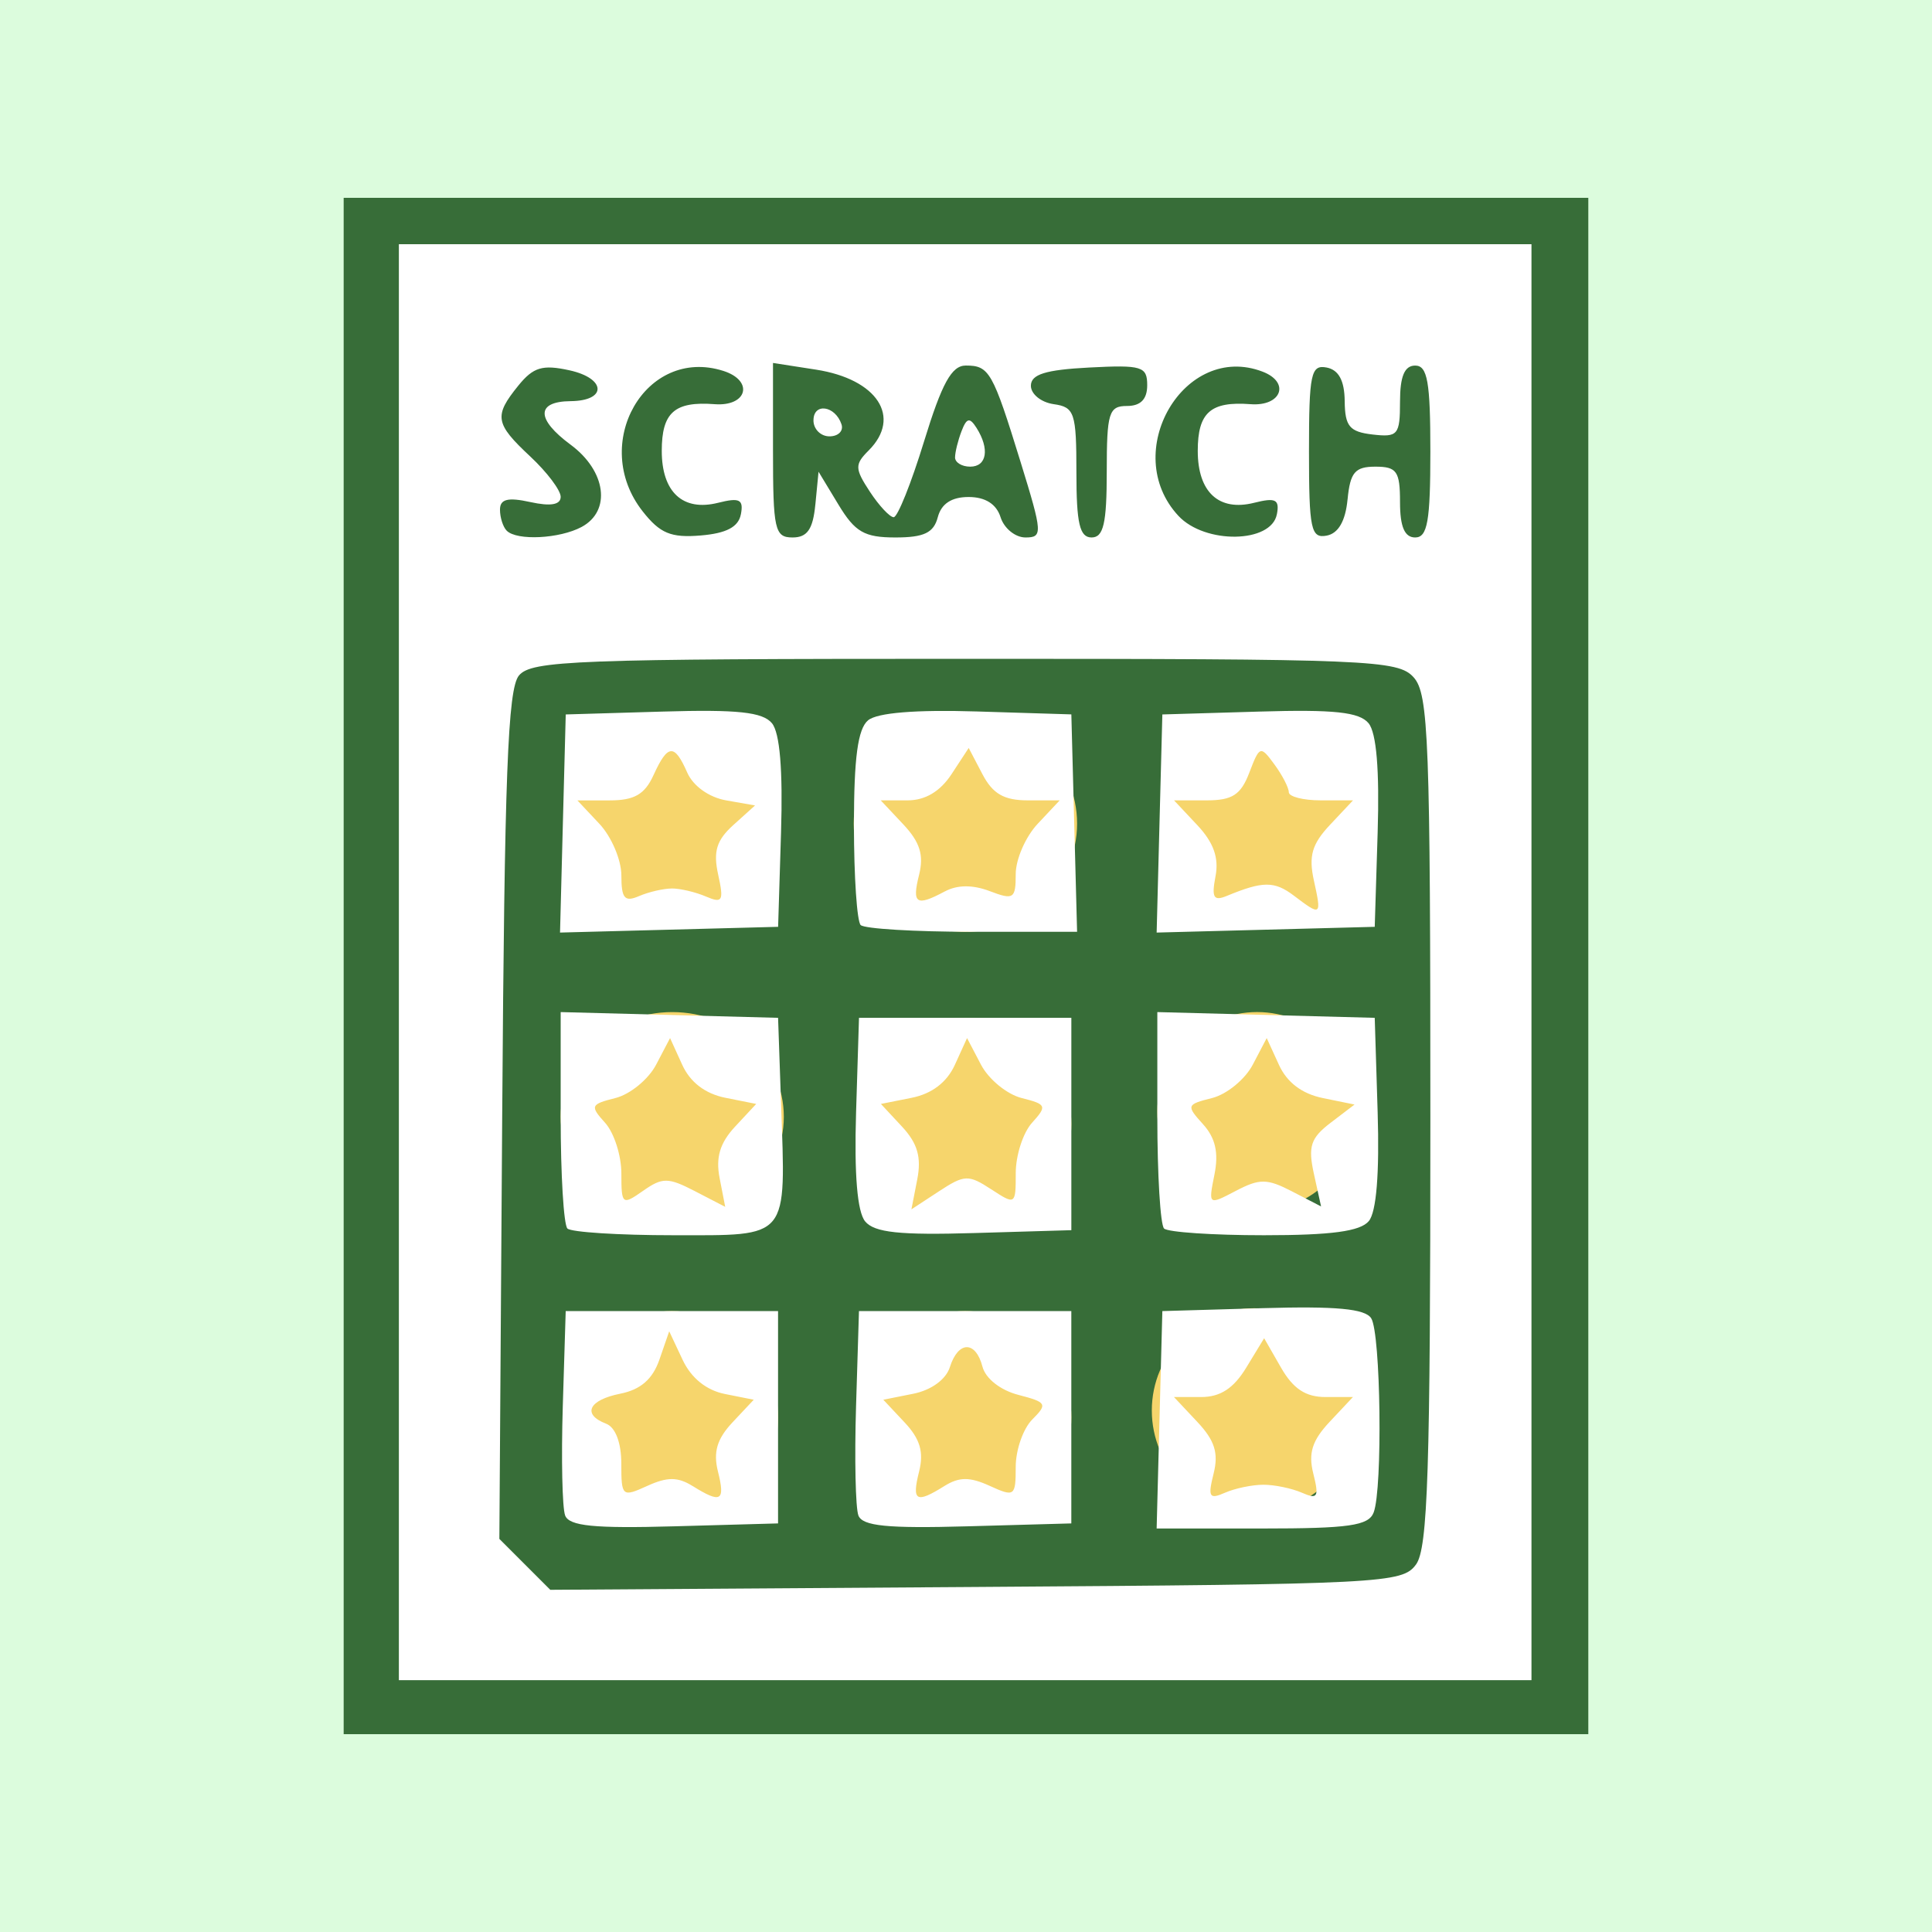
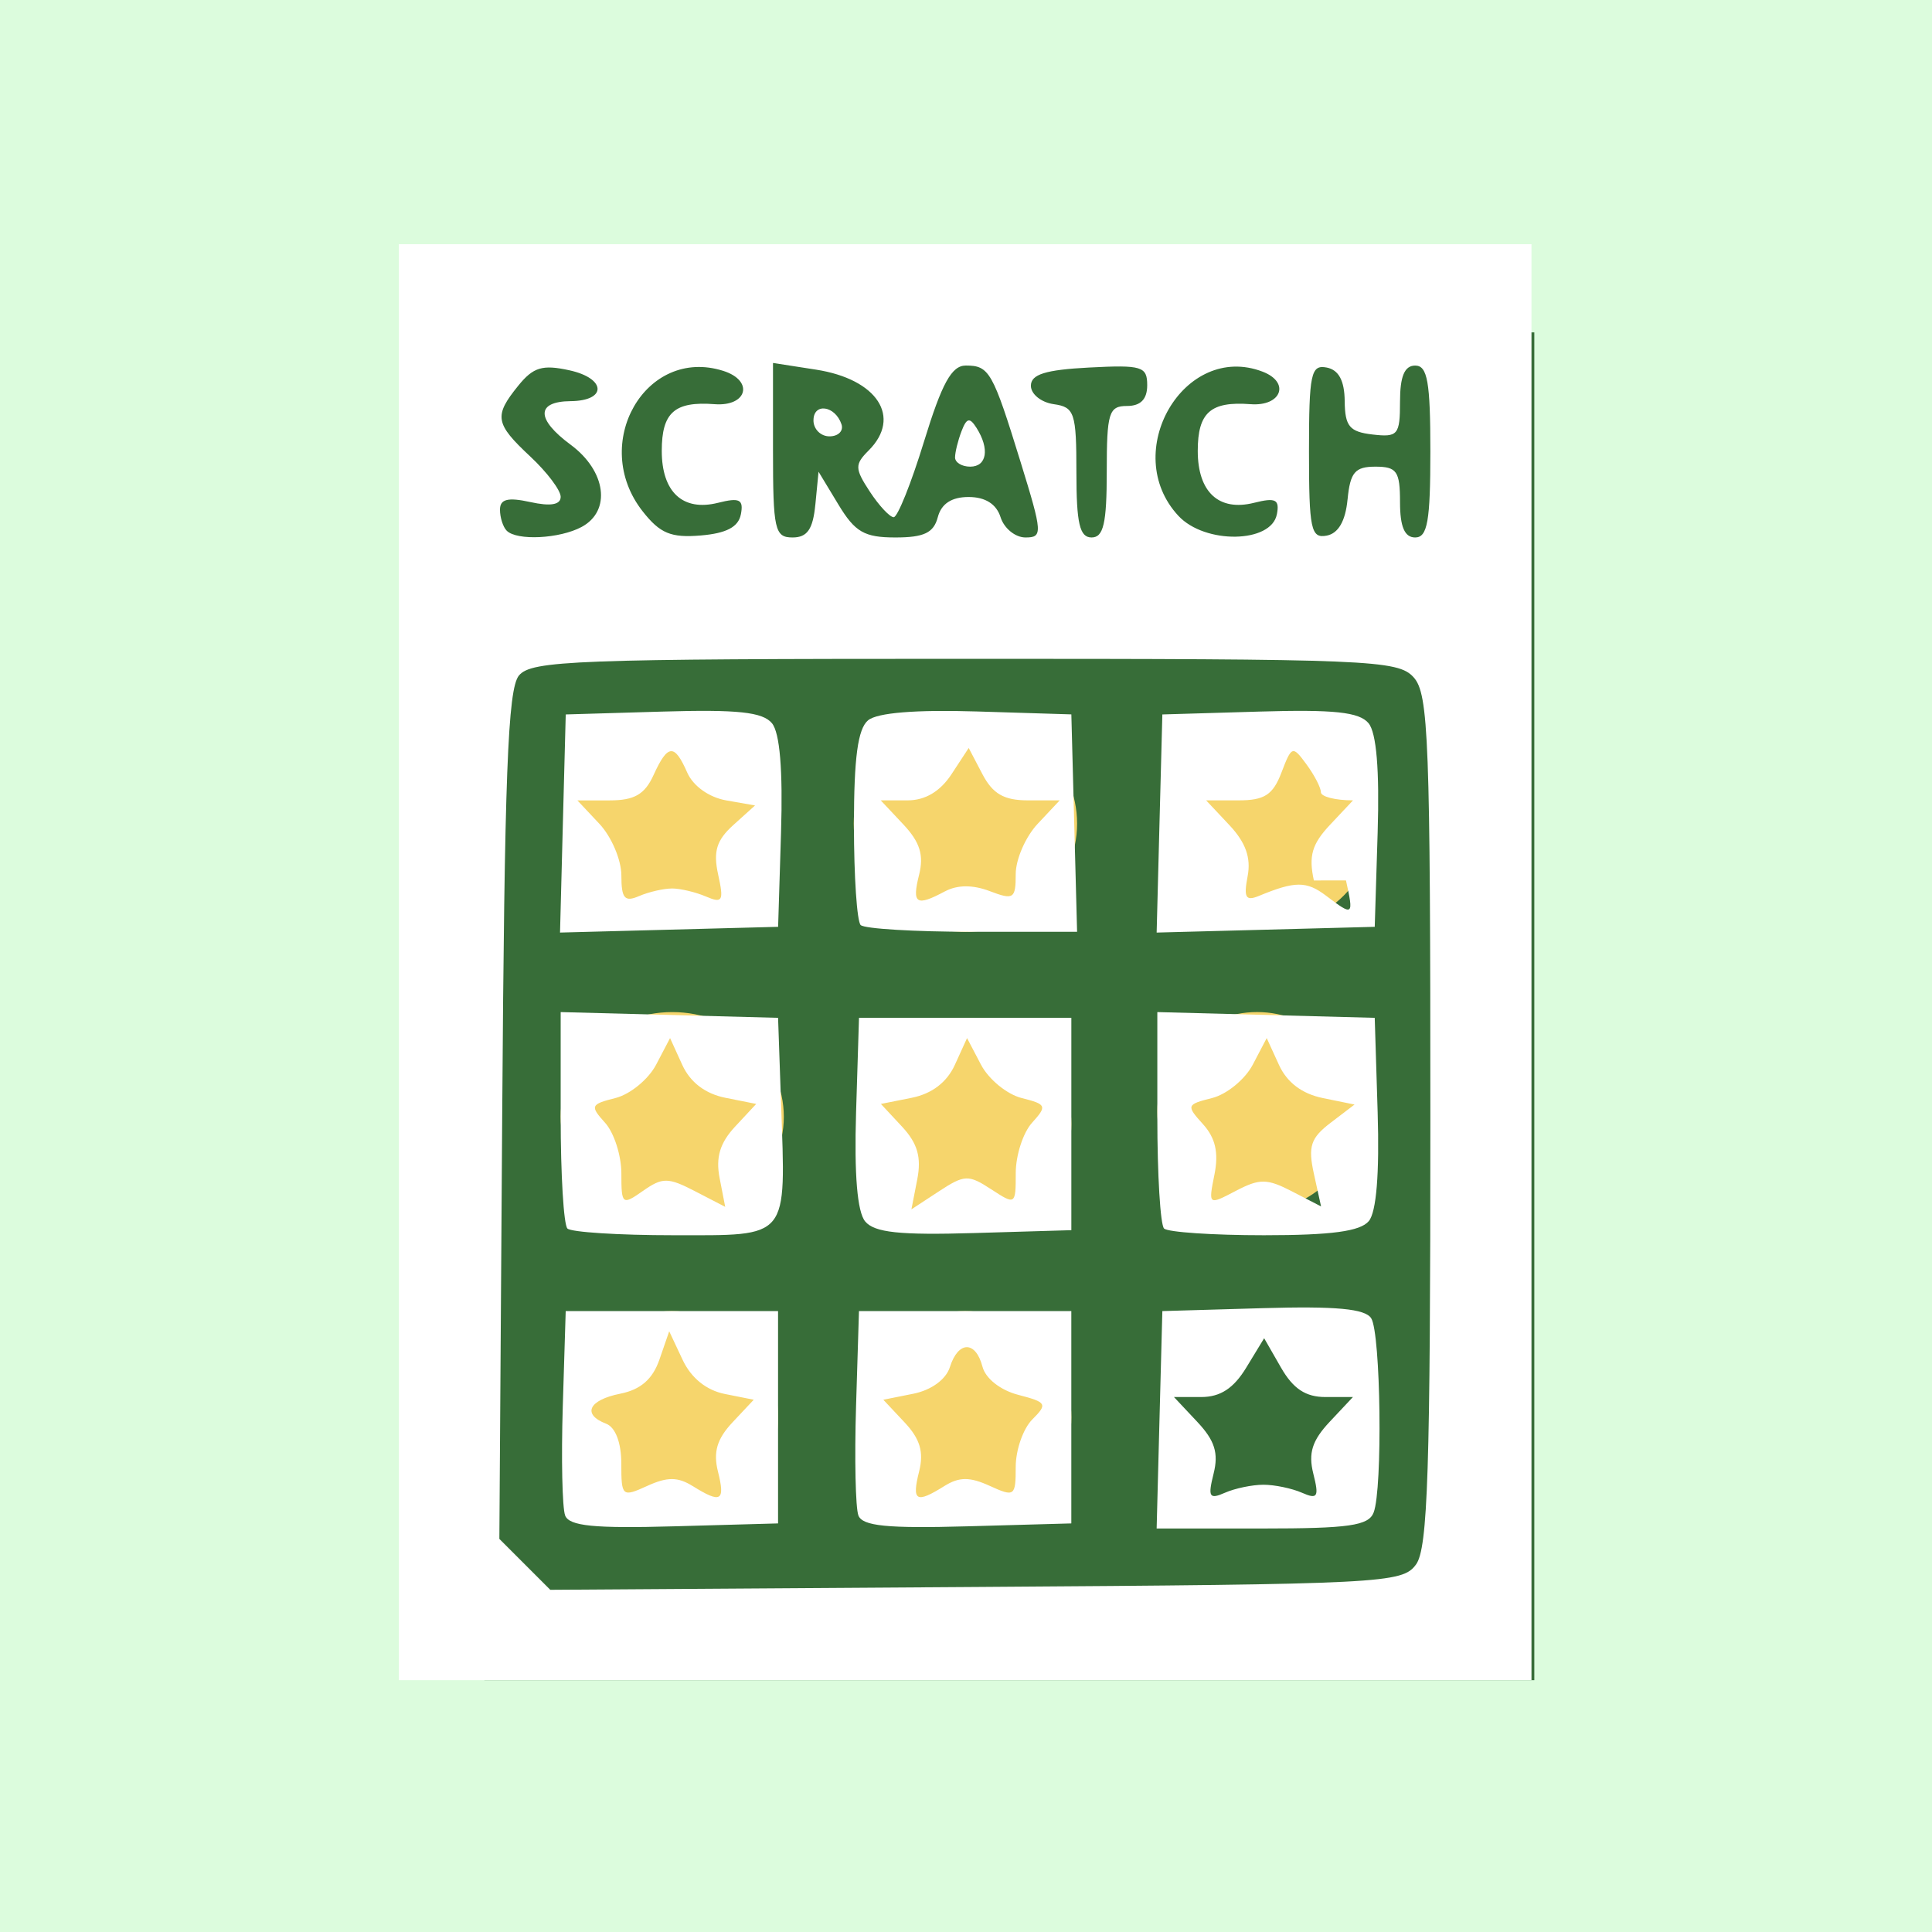
<svg xmlns="http://www.w3.org/2000/svg" xmlns:ns1="http://sodipodi.sourceforge.net/DTD/sodipodi-0.dtd" xmlns:ns2="http://www.inkscape.org/namespaces/inkscape" width="68" height="68" viewBox="0 0 68 68" fill="none" version="1.1" id="svg38" ns1:docname="logo-scratch.svg" ns2:version="0.92.1 r15371">
  <defs id="defs42" />
  <ns1:namedview pagecolor="#ffffff" bordercolor="#666666" borderopacity="1" objecttolerance="10" gridtolerance="10" guidetolerance="10" ns2:pageopacity="0" ns2:pageshadow="2" ns2:window-width="1366" ns2:window-height="706" id="namedview40" showgrid="false" ns2:zoom="3.4705882" ns2:cx="34" ns2:cy="34" ns2:window-x="-8" ns2:window-y="124" ns2:window-maximized="1" ns2:current-layer="svg38" />
  <rect style="fill:#DCFCDD" y="1.1425782e-007" x="-2.7172851e-007" width="68" height="68" id="rect12-0" />
  <g id="g917" transform="translate(-27.244,-18.127)">
    <rect y="29.826" x="44.293" height="47.438" width="36.954" id="rect1005" style="fill:#376D38;fill-opacity:1;stroke-width:1.129" />
-     <rect y="25.09" x="39.34" height="54.074" width="43.807" id="rect1065" style="fill:#376D38;fill-opacity:1;stroke:none;stroke-width:2.94;stroke-opacity:1" />
    <ellipse style="fill:#F6D56C;fill-opacity:1" ry="3.737" rx="3.737" cy="47.01" cx="50.893" id="path15" />
    <ellipse ry="3.812" rx="3.931" cy="47.114" cx="61.223" id="path889" style="fill:#F6D56C;fill-opacity:1" />
    <circle r="3.737" cy="47.01" cx="71.893" id="path891" style="fill:#F6D56C;fill-opacity:1" />
    <ellipse ry="3.684" rx="3.927" cy="57.433" cx="50.905" id="path893" style="fill:#F6D56C;fill-opacity:1;stroke-width:0.856" />
    <ellipse ry="3.737" rx="3.737" cy="57.688" cx="61.215" id="path895" style="fill:#F6D56C;fill-opacity:1" />
    <ellipse ry="3.501" rx="3.511" cy="57.249" cx="71.489" id="path897" style="fill:#F6D56C;fill-opacity:1;stroke-width:0.857" />
    <ellipse ry="3.737" rx="3.737" cy="68.01" cx="50.893" id="path899" style="fill:#F6D56C;fill-opacity:1" />
    <ellipse ry="3.737" rx="3.737" cy="68.01" cx="61.215" id="path901" style="fill:#F6D56C;fill-opacity:1" />
-     <ellipse ry="3.598" rx="3.608" cy="67.771" cx="71.392" id="path903" style="fill:#F6D56C;fill-opacity:1;stroke-width:1.017" />
-     <path ns2:connector-curvature="0" id="path116" d="M 41.283,51.993 V 26.722 H 61.215 81.147 V 51.993 77.264 H 61.215 41.283 Z m 35.8,21.199 c 0.417,-0.571 0.505,-3.293 0.505,-15.633 0,-13.404 -0.061,-15.009 -0.589,-15.593 -0.553,-0.611 -1.516,-0.651 -15.795,-0.651 -13.707,0 -15.255,0.058 -15.695,0.588 -0.393,0.473 -0.508,3.495 -0.589,15.488 l -0.1,14.9 0.896,0.896 0.896,0.896 14.983,-0.1 c 14.359,-0.096 15.004,-0.129 15.488,-0.791 z m -29.948,-1.726 c -0.102,-0.266 -0.139,-1.994 -0.083,-3.839 l 0.103,-3.355 h 3.737 3.737 v 3.737 3.737 l -3.655,0.102 c -2.825,0.079 -3.697,-0.008 -3.84,-0.383 z m 4.491,-1.034 c 0.995,0.621 1.15,0.532 0.888,-0.511 -0.172,-0.686 -0.035,-1.149 0.512,-1.732 l 0.747,-0.796 -1.018,-0.203 c -0.653,-0.131 -1.186,-0.563 -1.487,-1.205 l -0.47,-1.001 -0.344,0.995 c -0.239,0.69 -0.661,1.058 -1.377,1.201 -1.117,0.223 -1.355,0.728 -0.499,1.057 0.328,0.126 0.534,0.667 0.534,1.405 0,1.16 0.03,1.186 0.916,0.783 0.704,-0.321 1.074,-0.319 1.597,0.008 z m 5.831,1.034 c -0.102,-0.266 -0.139,-1.994 -0.083,-3.839 l 0.103,-3.355 h 3.737 3.737 v 3.737 3.737 l -3.655,0.102 c -2.825,0.079 -3.697,-0.008 -3.84,-0.383 z m 3.024,-1.034 c 0.523,-0.327 0.893,-0.328 1.597,-0.008 0.875,0.399 0.916,0.369 0.916,-0.668 0,-0.597 0.263,-1.349 0.585,-1.67 0.542,-0.542 0.507,-0.605 -0.492,-0.864 -0.63,-0.163 -1.154,-0.574 -1.263,-0.992 -0.241,-0.922 -0.853,-0.914 -1.147,0.014 -0.138,0.435 -0.654,0.811 -1.287,0.938 l -1.056,0.211 0.747,0.796 c 0.548,0.583 0.685,1.046 0.512,1.732 -0.262,1.043 -0.107,1.133 0.888,0.511 z m 7.573,-2.333 0.101,-3.826 3.53,-0.103 c 2.584,-0.075 3.608,0.02 3.821,0.356 0.337,0.532 0.406,6.002 0.086,6.836 -0.178,0.464 -0.871,0.563 -3.927,0.563 h -3.711 z m 3.66,2.286 c 0.392,0 1,0.127 1.353,0.281 0.554,0.243 0.609,0.152 0.401,-0.673 -0.181,-0.722 -0.041,-1.166 0.578,-1.825 l 0.817,-0.87 h -0.968 c -0.696,0 -1.136,-0.291 -1.563,-1.035 l -0.594,-1.035 -0.63,1.035 c -0.444,0.73 -0.912,1.035 -1.587,1.035 h -0.957 l 0.817,0.87 c 0.619,0.658 0.759,1.102 0.578,1.825 -0.207,0.826 -0.153,0.917 0.401,0.673 0.353,-0.155 0.961,-0.281 1.353,-0.281 z M 47.215,61.366 c -0.131,-0.131 -0.237,-1.898 -0.237,-3.927 v -3.69 l 3.826,0.101 3.826,0.101 0.105,3.025 c 0.167,4.815 0.321,4.627 -3.79,4.627 -1.921,0 -3.6,-0.107 -3.731,-0.237 z m 4.491,-1.312 1.063,0.55 -0.197,-1.013 c -0.142,-0.728 0.011,-1.237 0.545,-1.811 l 0.743,-0.798 -1.087,-0.217 C 52.065,56.623 51.536,56.219 51.257,55.606 L 50.828,54.664 50.337,55.601 c -0.27,0.515 -0.914,1.043 -1.431,1.173 -0.876,0.22 -0.901,0.279 -0.366,0.87 0.316,0.349 0.574,1.151 0.574,1.783 0,1.104 0.03,1.128 0.765,0.613 0.682,-0.478 0.88,-0.476 1.828,0.014 z m 5.99,1.064 c -0.279,-0.336 -0.388,-1.648 -0.321,-3.839 l 0.103,-3.328 h 3.737 3.737 v 3.737 3.737 l -3.417,0.101 c -2.627,0.078 -3.514,-0.017 -3.84,-0.409 z M 62.13,59.985 c 0.854,0.559 0.865,0.552 0.865,-0.57 0,-0.625 0.258,-1.422 0.574,-1.771 0.535,-0.591 0.51,-0.65 -0.366,-0.87 -0.517,-0.13 -1.161,-0.658 -1.431,-1.173 l -0.491,-0.937 -0.429,0.942 c -0.279,0.613 -0.808,1.018 -1.516,1.159 l -1.087,0.217 0.743,0.798 c 0.546,0.587 0.688,1.078 0.537,1.855 l -0.206,1.057 0.971,-0.636 c 0.896,-0.587 1.038,-0.592 1.836,-0.07 z m 6.085,1.381 c -0.131,-0.131 -0.237,-1.898 -0.237,-3.927 v -3.69 l 3.826,0.101 3.826,0.101 0.103,3.328 c 0.066,2.148 -0.044,3.505 -0.311,3.826 -0.299,0.361 -1.317,0.498 -3.692,0.498 -1.803,0 -3.385,-0.107 -3.516,-0.237 z m 4.509,-1.303 1.017,0.526 -0.253,-1.151 c -0.211,-0.96 -0.113,-1.258 0.589,-1.793 l 0.842,-0.642 -1.116,-0.228 c -0.734,-0.15 -1.263,-0.55 -1.545,-1.17 L 71.828,54.664 71.337,55.601 c -0.27,0.515 -0.914,1.043 -1.431,1.173 -0.903,0.227 -0.916,0.263 -0.32,0.921 0.438,0.484 0.556,1.005 0.403,1.77 -0.217,1.083 -0.215,1.084 0.75,0.578 0.841,-0.44 1.1,-0.438 1.984,0.019 z m -25.669,-12.952 0.101,-3.838 3.417,-0.101 c 2.627,-0.078 3.514,0.017 3.84,0.409 0.279,0.336 0.388,1.648 0.321,3.839 l -0.103,3.328 -3.838,0.101 -3.838,0.101 z m 3.838,2.287 c 0.294,0 0.832,0.127 1.197,0.283 0.585,0.25 0.636,0.159 0.431,-0.771 -0.179,-0.815 -0.058,-1.21 0.533,-1.744 l 0.765,-0.69 -1.018,-0.179 c -0.603,-0.106 -1.161,-0.505 -1.369,-0.979 -0.45,-1.026 -0.685,-1.008 -1.186,0.09 -0.309,0.679 -0.675,0.89 -1.543,0.89 h -1.137 l 0.774,0.824 c 0.426,0.453 0.774,1.271 0.774,1.818 0,0.811 0.115,0.945 0.623,0.726 0.343,-0.147 0.863,-0.267 1.157,-0.267 z m 6.644,1.289 c -0.131,-0.131 -0.237,-1.713 -0.237,-3.516 0,-2.375 0.137,-3.392 0.498,-3.692 0.321,-0.267 1.678,-0.377 3.826,-0.311 l 3.328,0.103 0.101,3.826 0.101,3.826 h -3.69 c -2.03,0 -3.797,-0.107 -3.927,-0.237 z m 2.966,-1.186 c 0.436,-0.234 0.979,-0.237 1.578,-0.009 0.838,0.319 0.913,0.27 0.913,-0.6 0,-0.521 0.348,-1.318 0.774,-1.771 l 0.774,-0.824 h -1.118 c -0.842,0 -1.238,-0.228 -1.602,-0.922 l -0.483,-0.922 -0.604,0.922 c -0.399,0.608 -0.925,0.922 -1.548,0.922 h -0.944 l 0.792,0.843 c 0.589,0.627 0.732,1.084 0.557,1.78 -0.256,1.021 -0.1,1.121 0.91,0.58 z m 7.551,-2.39 0.101,-3.838 3.417,-0.101 c 2.627,-0.078 3.514,0.017 3.84,0.409 0.279,0.336 0.388,1.648 0.321,3.839 l -0.103,3.328 -3.838,0.101 -3.838,0.101 z m 5.434,2.005 c -0.189,-0.862 -0.068,-1.281 0.568,-1.958 l 0.809,-0.861 h -1.13 c -0.621,0 -1.13,-0.13 -1.13,-0.288 0,-0.158 -0.228,-0.599 -0.507,-0.979 -0.49,-0.667 -0.52,-0.657 -0.881,0.288 -0.3,0.786 -0.598,0.979 -1.512,0.979 h -1.139 l 0.819,0.872 c 0.573,0.61 0.766,1.15 0.641,1.8 -0.144,0.752 -0.068,0.883 0.4,0.69 1.268,-0.525 1.674,-0.526 2.357,-0.009 0.964,0.731 0.981,0.718 0.705,-0.535 z M 47.713,36.675 c 1.053,-0.564 0.866,-1.971 -0.385,-2.896 -1.22,-0.902 -1.22,-1.522 0.002,-1.533 1.285,-0.012 1.252,-0.802 -0.045,-1.086 -0.947,-0.208 -1.271,-0.111 -1.799,0.541 -0.865,1.069 -0.821,1.332 0.424,2.495 0.587,0.549 1.068,1.186 1.068,1.417 0,0.281 -0.353,0.342 -1.068,0.185 -0.793,-0.174 -1.068,-0.105 -1.068,0.268 0,0.277 0.107,0.61 0.237,0.74 0.359,0.359 1.857,0.284 2.634,-0.131 z m 5.608,-0.446 c 0.099,-0.523 -0.044,-0.596 -0.803,-0.405 -1.239,0.311 -1.982,-0.374 -1.982,-1.828 0,-1.351 0.452,-1.75 1.858,-1.643 1.154,0.088 1.394,-0.827 0.307,-1.172 -2.734,-0.868 -4.706,2.569 -2.837,4.944 0.611,0.777 0.995,0.937 2.044,0.849 0.905,-0.076 1.327,-0.299 1.412,-0.745 z m 2.621,-0.342 0.112,-1.157 0.7,1.157 c 0.585,0.968 0.913,1.157 2.005,1.157 1.006,0 1.348,-0.163 1.492,-0.712 0.124,-0.475 0.485,-0.712 1.085,-0.712 0.587,0 0.978,0.247 1.125,0.712 0.124,0.392 0.518,0.712 0.875,0.712 0.613,0 0.604,-0.147 -0.168,-2.648 -0.985,-3.193 -1.104,-3.403 -1.932,-3.403 -0.497,0 -0.84,0.623 -1.468,2.669 -0.45,1.468 -0.931,2.669 -1.069,2.669 -0.137,0 -0.515,-0.405 -0.84,-0.9 -0.531,-0.811 -0.536,-0.955 -0.041,-1.449 1.174,-1.174 0.305,-2.51 -1.854,-2.845 l -1.513,-0.235 v 3.071 c 0,2.8 0.061,3.071 0.689,3.071 0.518,0 0.717,-0.288 0.801,-1.157 z m 4.917,-1.662 c 0,-0.18 0.102,-0.594 0.227,-0.92 0.181,-0.473 0.288,-0.497 0.528,-0.118 0.468,0.738 0.366,1.365 -0.222,1.365 -0.294,0 -0.534,-0.147 -0.534,-0.327 z M 55.876,32.921 c 0,-0.629 0.766,-0.519 0.986,0.141 0.077,0.232 -0.113,0.423 -0.423,0.423 -0.31,0 -0.564,-0.254 -0.564,-0.564 z m 10.322,1.809 c 0,-2.076 0.073,-2.314 0.712,-2.314 0.48,0 0.712,-0.237 0.712,-0.73 0,-0.663 -0.186,-0.72 -2.047,-0.623 -1.534,0.08 -2.047,0.24 -2.047,0.641 0,0.294 0.36,0.585 0.801,0.648 0.736,0.104 0.801,0.3 0.801,2.403 0,1.797 0.115,2.289 0.534,2.289 0.42,0 0.534,-0.494 0.534,-2.314 z m 5.988,1.499 c 0.099,-0.523 -0.044,-0.596 -0.803,-0.405 -1.239,0.311 -1.982,-0.374 -1.982,-1.828 0,-1.351 0.452,-1.75 1.858,-1.643 1.088,0.083 1.405,-0.768 0.426,-1.144 -2.761,-1.06 -5.042,2.845 -2.964,5.075 0.935,1.004 3.27,0.967 3.464,-0.055 z m 2.488,-0.523 c 0.092,-0.955 0.261,-1.154 0.979,-1.154 0.754,0 0.867,0.163 0.867,1.246 0,0.87 0.161,1.246 0.534,1.246 0.433,0 0.534,-0.573 0.534,-3.025 0,-2.452 -0.101,-3.025 -0.534,-3.025 -0.375,0 -0.534,0.378 -0.534,1.269 0,1.172 -0.075,1.261 -0.968,1.157 -0.808,-0.094 -0.97,-0.287 -0.979,-1.174 -0.007,-0.721 -0.21,-1.1 -0.634,-1.183 -0.555,-0.108 -0.623,0.216 -0.623,2.956 0,2.739 0.069,3.065 0.623,2.96 0.41,-0.078 0.661,-0.512 0.734,-1.272 z" style="fill:#ffffff;fill-opacity:1;stroke-width:0.356" />
+     <path ns2:connector-curvature="0" id="path116" d="M 41.283,51.993 V 26.722 H 61.215 81.147 V 51.993 77.264 H 61.215 41.283 Z m 35.8,21.199 c 0.417,-0.571 0.505,-3.293 0.505,-15.633 0,-13.404 -0.061,-15.009 -0.589,-15.593 -0.553,-0.611 -1.516,-0.651 -15.795,-0.651 -13.707,0 -15.255,0.058 -15.695,0.588 -0.393,0.473 -0.508,3.495 -0.589,15.488 l -0.1,14.9 0.896,0.896 0.896,0.896 14.983,-0.1 c 14.359,-0.096 15.004,-0.129 15.488,-0.791 z m -29.948,-1.726 c -0.102,-0.266 -0.139,-1.994 -0.083,-3.839 l 0.103,-3.355 h 3.737 3.737 v 3.737 3.737 l -3.655,0.102 c -2.825,0.079 -3.697,-0.008 -3.84,-0.383 z m 4.491,-1.034 c 0.995,0.621 1.15,0.532 0.888,-0.511 -0.172,-0.686 -0.035,-1.149 0.512,-1.732 l 0.747,-0.796 -1.018,-0.203 c -0.653,-0.131 -1.186,-0.563 -1.487,-1.205 l -0.47,-1.001 -0.344,0.995 c -0.239,0.69 -0.661,1.058 -1.377,1.201 -1.117,0.223 -1.355,0.728 -0.499,1.057 0.328,0.126 0.534,0.667 0.534,1.405 0,1.16 0.03,1.186 0.916,0.783 0.704,-0.321 1.074,-0.319 1.597,0.008 z m 5.831,1.034 c -0.102,-0.266 -0.139,-1.994 -0.083,-3.839 l 0.103,-3.355 h 3.737 3.737 v 3.737 3.737 l -3.655,0.102 c -2.825,0.079 -3.697,-0.008 -3.84,-0.383 z m 3.024,-1.034 c 0.523,-0.327 0.893,-0.328 1.597,-0.008 0.875,0.399 0.916,0.369 0.916,-0.668 0,-0.597 0.263,-1.349 0.585,-1.67 0.542,-0.542 0.507,-0.605 -0.492,-0.864 -0.63,-0.163 -1.154,-0.574 -1.263,-0.992 -0.241,-0.922 -0.853,-0.914 -1.147,0.014 -0.138,0.435 -0.654,0.811 -1.287,0.938 l -1.056,0.211 0.747,0.796 c 0.548,0.583 0.685,1.046 0.512,1.732 -0.262,1.043 -0.107,1.133 0.888,0.511 z m 7.573,-2.333 0.101,-3.826 3.53,-0.103 c 2.584,-0.075 3.608,0.02 3.821,0.356 0.337,0.532 0.406,6.002 0.086,6.836 -0.178,0.464 -0.871,0.563 -3.927,0.563 h -3.711 z m 3.66,2.286 c 0.392,0 1,0.127 1.353,0.281 0.554,0.243 0.609,0.152 0.401,-0.673 -0.181,-0.722 -0.041,-1.166 0.578,-1.825 l 0.817,-0.87 h -0.968 c -0.696,0 -1.136,-0.291 -1.563,-1.035 l -0.594,-1.035 -0.63,1.035 c -0.444,0.73 -0.912,1.035 -1.587,1.035 h -0.957 l 0.817,0.87 c 0.619,0.658 0.759,1.102 0.578,1.825 -0.207,0.826 -0.153,0.917 0.401,0.673 0.353,-0.155 0.961,-0.281 1.353,-0.281 z M 47.215,61.366 c -0.131,-0.131 -0.237,-1.898 -0.237,-3.927 v -3.69 l 3.826,0.101 3.826,0.101 0.105,3.025 c 0.167,4.815 0.321,4.627 -3.79,4.627 -1.921,0 -3.6,-0.107 -3.731,-0.237 z m 4.491,-1.312 1.063,0.55 -0.197,-1.013 c -0.142,-0.728 0.011,-1.237 0.545,-1.811 l 0.743,-0.798 -1.087,-0.217 C 52.065,56.623 51.536,56.219 51.257,55.606 L 50.828,54.664 50.337,55.601 c -0.27,0.515 -0.914,1.043 -1.431,1.173 -0.876,0.22 -0.901,0.279 -0.366,0.87 0.316,0.349 0.574,1.151 0.574,1.783 0,1.104 0.03,1.128 0.765,0.613 0.682,-0.478 0.88,-0.476 1.828,0.014 z m 5.99,1.064 c -0.279,-0.336 -0.388,-1.648 -0.321,-3.839 l 0.103,-3.328 h 3.737 3.737 v 3.737 3.737 l -3.417,0.101 c -2.627,0.078 -3.514,-0.017 -3.84,-0.409 z M 62.13,59.985 c 0.854,0.559 0.865,0.552 0.865,-0.57 0,-0.625 0.258,-1.422 0.574,-1.771 0.535,-0.591 0.51,-0.65 -0.366,-0.87 -0.517,-0.13 -1.161,-0.658 -1.431,-1.173 l -0.491,-0.937 -0.429,0.942 c -0.279,0.613 -0.808,1.018 -1.516,1.159 l -1.087,0.217 0.743,0.798 c 0.546,0.587 0.688,1.078 0.537,1.855 l -0.206,1.057 0.971,-0.636 c 0.896,-0.587 1.038,-0.592 1.836,-0.07 z m 6.085,1.381 c -0.131,-0.131 -0.237,-1.898 -0.237,-3.927 v -3.69 l 3.826,0.101 3.826,0.101 0.103,3.328 c 0.066,2.148 -0.044,3.505 -0.311,3.826 -0.299,0.361 -1.317,0.498 -3.692,0.498 -1.803,0 -3.385,-0.107 -3.516,-0.237 z m 4.509,-1.303 1.017,0.526 -0.253,-1.151 c -0.211,-0.96 -0.113,-1.258 0.589,-1.793 l 0.842,-0.642 -1.116,-0.228 c -0.734,-0.15 -1.263,-0.55 -1.545,-1.17 L 71.828,54.664 71.337,55.601 c -0.27,0.515 -0.914,1.043 -1.431,1.173 -0.903,0.227 -0.916,0.263 -0.32,0.921 0.438,0.484 0.556,1.005 0.403,1.77 -0.217,1.083 -0.215,1.084 0.75,0.578 0.841,-0.44 1.1,-0.438 1.984,0.019 z m -25.669,-12.952 0.101,-3.838 3.417,-0.101 c 2.627,-0.078 3.514,0.017 3.84,0.409 0.279,0.336 0.388,1.648 0.321,3.839 l -0.103,3.328 -3.838,0.101 -3.838,0.101 z m 3.838,2.287 c 0.294,0 0.832,0.127 1.197,0.283 0.585,0.25 0.636,0.159 0.431,-0.771 -0.179,-0.815 -0.058,-1.21 0.533,-1.744 l 0.765,-0.69 -1.018,-0.179 c -0.603,-0.106 -1.161,-0.505 -1.369,-0.979 -0.45,-1.026 -0.685,-1.008 -1.186,0.09 -0.309,0.679 -0.675,0.89 -1.543,0.89 h -1.137 l 0.774,0.824 c 0.426,0.453 0.774,1.271 0.774,1.818 0,0.811 0.115,0.945 0.623,0.726 0.343,-0.147 0.863,-0.267 1.157,-0.267 z m 6.644,1.289 c -0.131,-0.131 -0.237,-1.713 -0.237,-3.516 0,-2.375 0.137,-3.392 0.498,-3.692 0.321,-0.267 1.678,-0.377 3.826,-0.311 l 3.328,0.103 0.101,3.826 0.101,3.826 h -3.69 c -2.03,0 -3.797,-0.107 -3.927,-0.237 z m 2.966,-1.186 c 0.436,-0.234 0.979,-0.237 1.578,-0.009 0.838,0.319 0.913,0.27 0.913,-0.6 0,-0.521 0.348,-1.318 0.774,-1.771 l 0.774,-0.824 h -1.118 c -0.842,0 -1.238,-0.228 -1.602,-0.922 l -0.483,-0.922 -0.604,0.922 c -0.399,0.608 -0.925,0.922 -1.548,0.922 h -0.944 l 0.792,0.843 c 0.589,0.627 0.732,1.084 0.557,1.78 -0.256,1.021 -0.1,1.121 0.91,0.58 z m 7.551,-2.39 0.101,-3.838 3.417,-0.101 c 2.627,-0.078 3.514,0.017 3.84,0.409 0.279,0.336 0.388,1.648 0.321,3.839 l -0.103,3.328 -3.838,0.101 -3.838,0.101 z m 5.434,2.005 c -0.189,-0.862 -0.068,-1.281 0.568,-1.958 l 0.809,-0.861 c -0.621,0 -1.13,-0.13 -1.13,-0.288 0,-0.158 -0.228,-0.599 -0.507,-0.979 -0.49,-0.667 -0.52,-0.657 -0.881,0.288 -0.3,0.786 -0.598,0.979 -1.512,0.979 h -1.139 l 0.819,0.872 c 0.573,0.61 0.766,1.15 0.641,1.8 -0.144,0.752 -0.068,0.883 0.4,0.69 1.268,-0.525 1.674,-0.526 2.357,-0.009 0.964,0.731 0.981,0.718 0.705,-0.535 z M 47.713,36.675 c 1.053,-0.564 0.866,-1.971 -0.385,-2.896 -1.22,-0.902 -1.22,-1.522 0.002,-1.533 1.285,-0.012 1.252,-0.802 -0.045,-1.086 -0.947,-0.208 -1.271,-0.111 -1.799,0.541 -0.865,1.069 -0.821,1.332 0.424,2.495 0.587,0.549 1.068,1.186 1.068,1.417 0,0.281 -0.353,0.342 -1.068,0.185 -0.793,-0.174 -1.068,-0.105 -1.068,0.268 0,0.277 0.107,0.61 0.237,0.74 0.359,0.359 1.857,0.284 2.634,-0.131 z m 5.608,-0.446 c 0.099,-0.523 -0.044,-0.596 -0.803,-0.405 -1.239,0.311 -1.982,-0.374 -1.982,-1.828 0,-1.351 0.452,-1.75 1.858,-1.643 1.154,0.088 1.394,-0.827 0.307,-1.172 -2.734,-0.868 -4.706,2.569 -2.837,4.944 0.611,0.777 0.995,0.937 2.044,0.849 0.905,-0.076 1.327,-0.299 1.412,-0.745 z m 2.621,-0.342 0.112,-1.157 0.7,1.157 c 0.585,0.968 0.913,1.157 2.005,1.157 1.006,0 1.348,-0.163 1.492,-0.712 0.124,-0.475 0.485,-0.712 1.085,-0.712 0.587,0 0.978,0.247 1.125,0.712 0.124,0.392 0.518,0.712 0.875,0.712 0.613,0 0.604,-0.147 -0.168,-2.648 -0.985,-3.193 -1.104,-3.403 -1.932,-3.403 -0.497,0 -0.84,0.623 -1.468,2.669 -0.45,1.468 -0.931,2.669 -1.069,2.669 -0.137,0 -0.515,-0.405 -0.84,-0.9 -0.531,-0.811 -0.536,-0.955 -0.041,-1.449 1.174,-1.174 0.305,-2.51 -1.854,-2.845 l -1.513,-0.235 v 3.071 c 0,2.8 0.061,3.071 0.689,3.071 0.518,0 0.717,-0.288 0.801,-1.157 z m 4.917,-1.662 c 0,-0.18 0.102,-0.594 0.227,-0.92 0.181,-0.473 0.288,-0.497 0.528,-0.118 0.468,0.738 0.366,1.365 -0.222,1.365 -0.294,0 -0.534,-0.147 -0.534,-0.327 z M 55.876,32.921 c 0,-0.629 0.766,-0.519 0.986,0.141 0.077,0.232 -0.113,0.423 -0.423,0.423 -0.31,0 -0.564,-0.254 -0.564,-0.564 z m 10.322,1.809 c 0,-2.076 0.073,-2.314 0.712,-2.314 0.48,0 0.712,-0.237 0.712,-0.73 0,-0.663 -0.186,-0.72 -2.047,-0.623 -1.534,0.08 -2.047,0.24 -2.047,0.641 0,0.294 0.36,0.585 0.801,0.648 0.736,0.104 0.801,0.3 0.801,2.403 0,1.797 0.115,2.289 0.534,2.289 0.42,0 0.534,-0.494 0.534,-2.314 z m 5.988,1.499 c 0.099,-0.523 -0.044,-0.596 -0.803,-0.405 -1.239,0.311 -1.982,-0.374 -1.982,-1.828 0,-1.351 0.452,-1.75 1.858,-1.643 1.088,0.083 1.405,-0.768 0.426,-1.144 -2.761,-1.06 -5.042,2.845 -2.964,5.075 0.935,1.004 3.27,0.967 3.464,-0.055 z m 2.488,-0.523 c 0.092,-0.955 0.261,-1.154 0.979,-1.154 0.754,0 0.867,0.163 0.867,1.246 0,0.87 0.161,1.246 0.534,1.246 0.433,0 0.534,-0.573 0.534,-3.025 0,-2.452 -0.101,-3.025 -0.534,-3.025 -0.375,0 -0.534,0.378 -0.534,1.269 0,1.172 -0.075,1.261 -0.968,1.157 -0.808,-0.094 -0.97,-0.287 -0.979,-1.174 -0.007,-0.721 -0.21,-1.1 -0.634,-1.183 -0.555,-0.108 -0.623,0.216 -0.623,2.956 0,2.739 0.069,3.065 0.623,2.96 0.41,-0.078 0.661,-0.512 0.734,-1.272 z" style="fill:#ffffff;fill-opacity:1;stroke-width:0.356" />
  </g>
</svg>